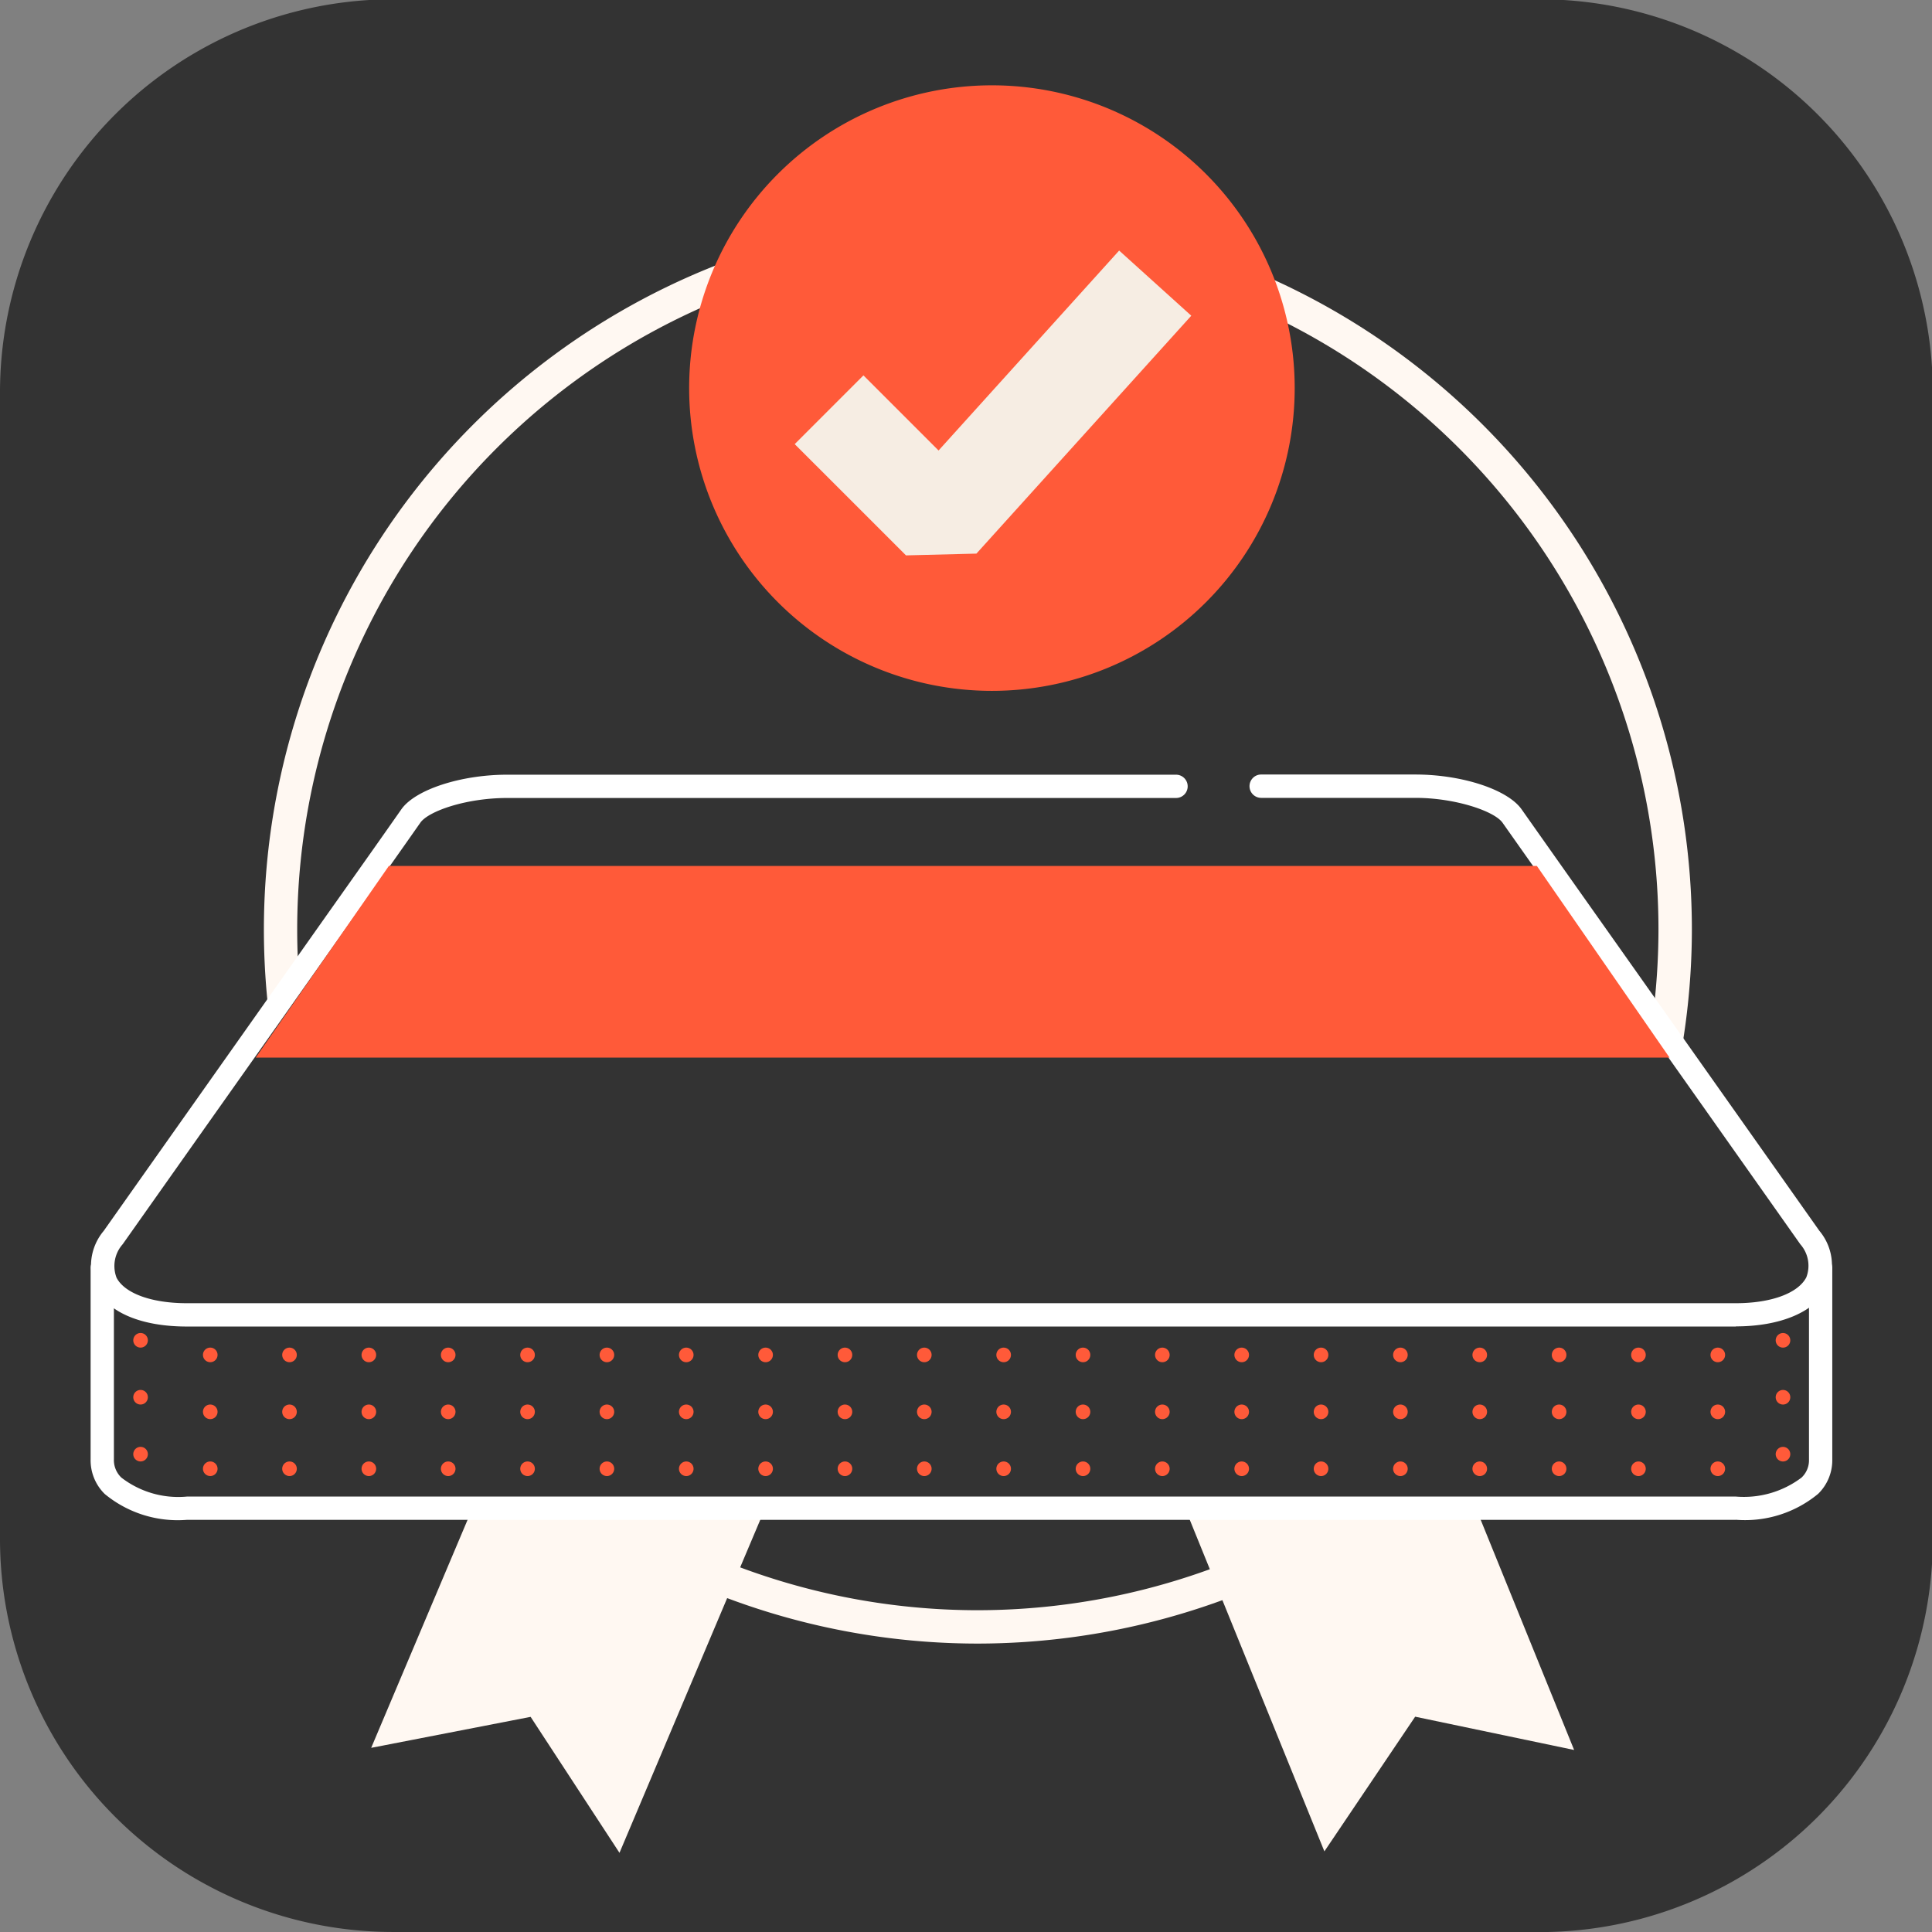
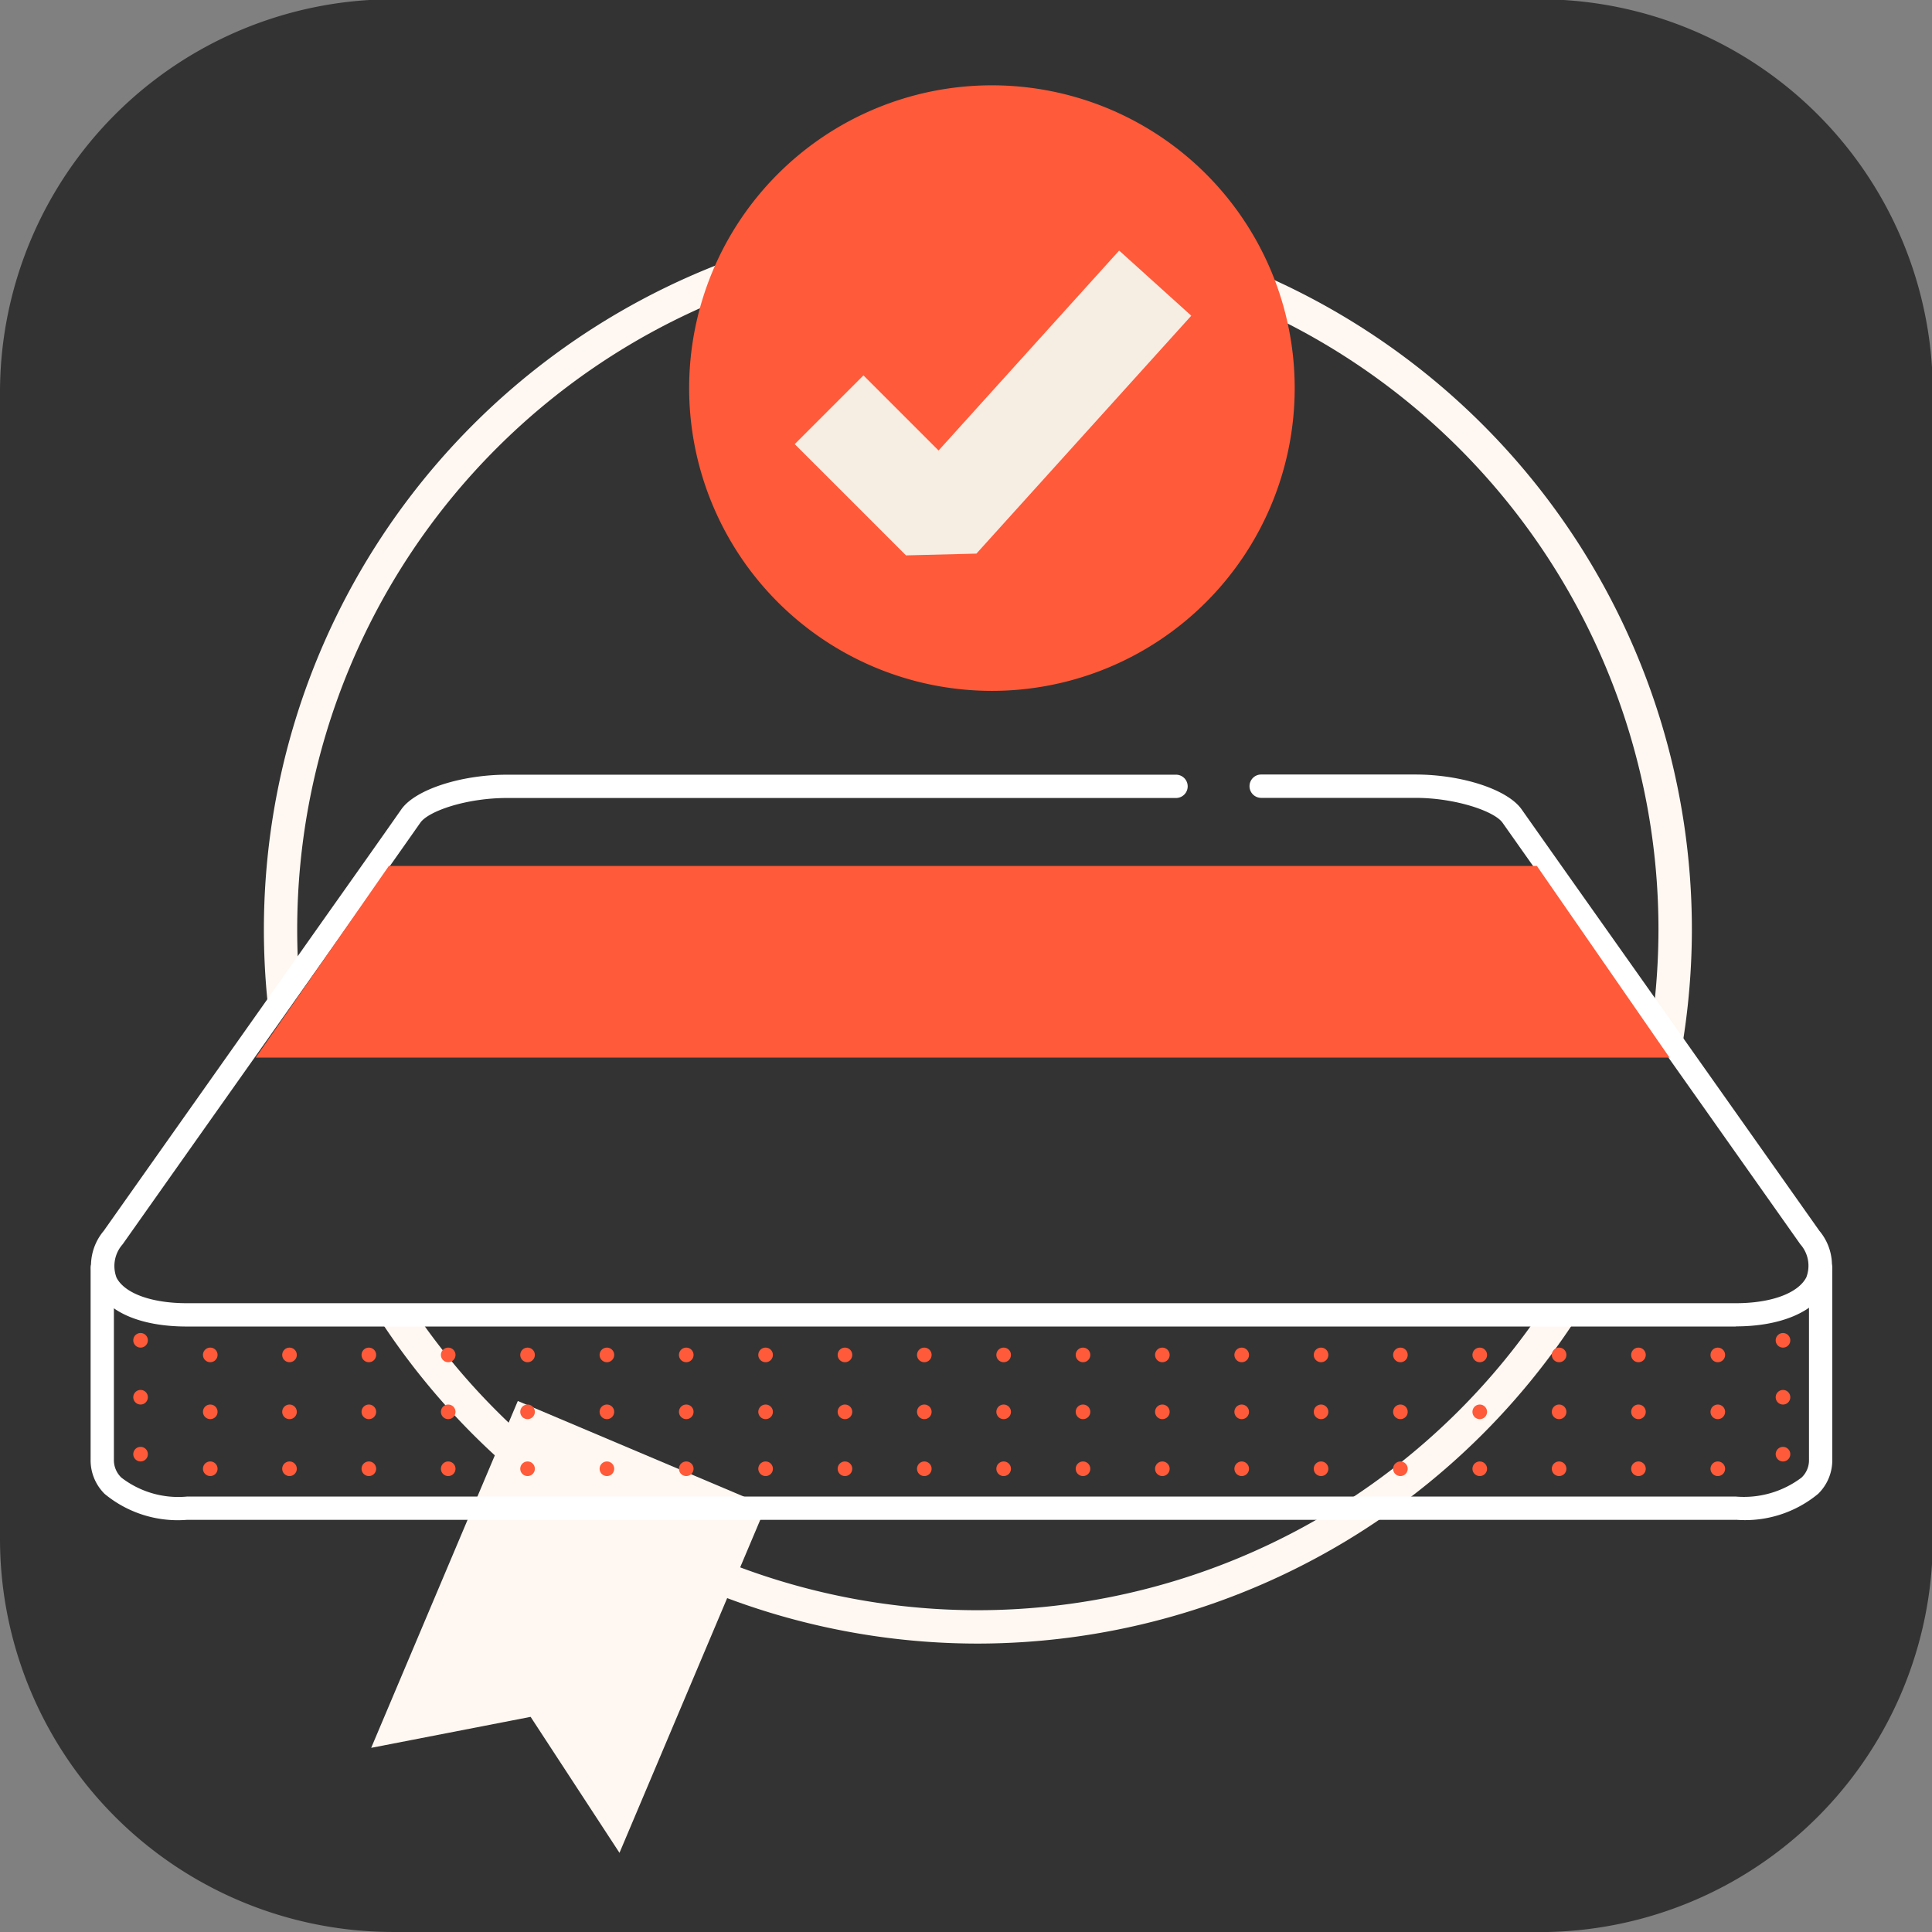
<svg xmlns="http://www.w3.org/2000/svg" width="112" height="112" viewBox="0 0 112 112">
  <rect x="0" y="0" width="112" height="112" fill="#808080" stroke="none" />
  <defs>
    <clipPath id="clip-path">
      <rect id="Rettangolo_188" data-name="Rettangolo 188" width="112" height="112" transform="translate(0 -0.232)" fill="none" />
    </clipPath>
  </defs>
  <g id="Raggruppa_265" data-name="Raggruppa 265" transform="translate(0 -0.131)">
    <g id="Raggruppa_264" data-name="Raggruppa 264" transform="translate(0 0.364)" clip-path="url(#clip-path)">
      <path id="Tracciato_3351" data-name="Tracciato 3351" d="M89.247,112.041H22.8A22.793,22.793,0,0,1,0,89.252V22.8A22.793,22.793,0,0,1,22.79,0H89.247a22.793,22.793,0,0,1,22.8,22.79V89.247a22.793,22.793,0,0,1-22.79,22.8h-.006Z" transform="translate(0 -0.275)" fill="#333" />
      <path id="Tracciato_3352" data-name="Tracciato 3352" d="M154.7,175.672a41.391,41.391,0,1,1,41.391-41.391A41.438,41.438,0,0,1,154.7,175.672" transform="translate(-98.011 -80.625)" fill="#fff8f2" />
      <path id="Tracciato_3353" data-name="Tracciato 3353" d="M167.089,186.131a39.457,39.457,0,1,1,39.457-39.457,39.5,39.5,0,0,1-39.457,39.457" transform="translate(-110.403 -93.018)" fill="#333" />
      <path id="Tracciato_3354" data-name="Tracciato 3354" d="M331.056,54.5A17.552,17.552,0,1,1,313.5,36.952,17.552,17.552,0,0,1,331.056,54.5" transform="translate(-256.001 -32.239)" fill="#ff5a39" />
      <path id="Tracciato_3355" data-name="Tracciato 3355" d="M347.734,125.582l-6.451-6.45,3.984-3.985,4.355,4.355,10.469-11.591,4.182,3.777-12.456,13.791Z" transform="translate(-295.213 -93.619)" fill="#f6ede3" />
-       <path id="Tracciato_3356" data-name="Tracciato 3356" d="M522.4,602l8.211,20.225-9.236-1.934.032-.013-5.274,7.825-8.211-20.225Z" transform="translate(-439.357 -521.01)" fill="#fff8f2" />
      <path id="Tracciato_3357" data-name="Tracciato 3357" d="M182.329,608.082l-8.5,20.107-5.163-7.9.032.013-9.263,1.8,8.5-20.107Z" transform="translate(-137.917 -521.011)" fill="#fff8f2" />
-       <path id="Tracciato_3358" data-name="Tracciato 3358" d="M143.505,544.848v11.1c.037,1.63-1.809,2.82-4.9,2.82H48.8c-3.114,0-4.941-1.19-4.9-2.82v-11.1Z" transform="translate(-37.968 -471.573)" fill="#333" fill-rule="evenodd" />
      <path id="Tracciato_3359" data-name="Tracciato 3359" d="M136.87,557.313h-89.8a6.269,6.269,0,0,1-4.472-1.379,2.343,2.343,0,0,1-.7-1.717v-11.1a.27.27,0,0,1,.54,0v11.1a1.794,1.794,0,0,0,.548,1.333,5.769,5.769,0,0,0,4.086,1.217h89.8a5.846,5.846,0,0,0,4.086-1.222,1.786,1.786,0,0,0,.548-1.322V543.118a.27.27,0,0,1,.54,0v11.1a2.333,2.333,0,0,1-.7,1.706,6.265,6.265,0,0,1-4.472,1.384" transform="translate(-36.237 -469.843)" fill="#fff" />
      <path id="Tracciato_3360" data-name="Tracciato 3360" d="M134.275,555.122h-89.8a6.648,6.648,0,0,1-4.762-1.5,2.739,2.739,0,0,1-.818-2.009V540.523a.675.675,0,0,1,1.35,0v11.1a1.4,1.4,0,0,0,.433,1.05,5.4,5.4,0,0,0,3.8,1.1h89.8a5.55,5.55,0,0,0,3.8-1.1,1.377,1.377,0,0,0,.433-1.03v-11.12a.675.675,0,0,1,1.35,0v11.1a2.72,2.72,0,0,1-.817,1.989,6.645,6.645,0,0,1-4.762,1.506" transform="translate(-33.642 -467.248)" fill="#fff" />
-       <path id="Tracciato_3361" data-name="Tracciato 3361" d="M125.68,339.719c1.977,2.806,4.233,5.993,6.787,9.606,2.965,4.2,6.415,9.077,10.48,14.835,1.7,2.394-.205,4.48-4.289,4.48h-89.8c-4.1,0-5.967-2.071-4.27-4.48,4.065-5.758,7.515-10.634,10.48-14.835,2.555-3.628,4.811-6.8,6.787-9.621.69-.955,3.17-1.7,5.576-1.7h52.659c2.406,0,4.9.764,5.594,1.719" transform="translate(-38.025 -292.648)" fill="#333" fill-rule="evenodd" />
+       <path id="Tracciato_3361" data-name="Tracciato 3361" d="M125.68,339.719c1.977,2.806,4.233,5.993,6.787,9.606,2.965,4.2,6.415,9.077,10.48,14.835,1.7,2.394-.205,4.48-4.289,4.48h-89.8c-4.1,0-5.967-2.071-4.27-4.48,4.065-5.758,7.515-10.634,10.48-14.835,2.555-3.628,4.811-6.8,6.787-9.621.69-.955,3.17-1.7,5.576-1.7c2.406,0,4.9.764,5.594,1.719" transform="translate(-38.025 -292.648)" fill="#333" fill-rule="evenodd" />
      <path id="Tracciato_3362" data-name="Tracciato 3362" d="M141.45,362.274c-2.054-2.909-3.951-5.593-5.707-8.079-1.72-2.434-3.305-4.678-4.773-6.756l-1.749-2.474q-2.773-3.921-5.038-7.132l0,0c-.742-1.026-3.3-1.83-5.813-1.83h-8.951a.265.265,0,0,0-.264.268v.005a.265.265,0,0,0,.264.266h8.951c2.283,0,4.743.735,5.374,1.605q2.269,3.221,5.038,7.132l1.749,2.473c1.467,2.078,3.052,4.322,4.772,6.756,1.757,2.486,3.653,5.17,5.707,8.079a2.2,2.2,0,0,1,.377,2.337c-.556,1.075-2.217,1.717-4.445,1.717h-89.8c-2.224,0-3.881-.634-4.432-1.7a2.222,2.222,0,0,1,.382-2.357c2.034-2.881,3.914-5.542,5.656-8.007s3.342-4.729,4.823-6.828q1.67-2.372,3.172-4.493c1.286-1.819,2.5-3.537,3.613-5.125.634-.878,3.037-1.592,5.357-1.592h38.774a.268.268,0,0,0,.268-.267v-.005a.268.268,0,0,0-.268-.268H65.709c-2.513,0-5.059.8-5.8,1.819-1.114,1.59-2.329,3.308-3.614,5.126q-1.5,2.126-3.173,4.494c-1.481,2.1-3.083,4.366-4.823,6.828s-3.622,5.126-5.657,8.008a2.758,2.758,0,0,0-.42,2.917c.656,1.264,2.446,1.988,4.911,1.988h89.8c2.434,0,4.275-.751,4.925-2.009a2.732,2.732,0,0,0-.416-2.9" transform="translate(-36.307 -290.918)" fill="#fff" />
      <path id="Tracciato_3363" data-name="Tracciato 3363" d="M134.332,364.99h-89.8c-2.622,0-4.543-.8-5.271-2.207a3.141,3.141,0,0,1,.449-3.337q2.817-3.99,5.252-7.435l.405-.573c1.739-2.462,3.342-4.729,4.823-6.828q1.67-2.372,3.173-4.494c1.284-1.816,2.5-3.532,3.613-5.125C57.794,333.854,60.427,333,63.1,333h38.774a.675.675,0,0,1,0,1.35H63.1c-2.357,0-4.541.751-5.028,1.424-1.127,1.608-2.39,3.394-3.611,5.121l-.017.024q-1.495,2.115-3.155,4.469c-1.456,2.063-3.029,4.289-4.734,6.7l-.32.452c-1.678,2.374-3.482,4.927-5.427,7.682a1.9,1.9,0,0,0-.354,1.937c.473.912,2.034,1.479,4.072,1.479h89.8c2.043,0,3.608-.574,4.086-1.5a1.876,1.876,0,0,0-.348-1.917c-2.032-2.878-3.909-5.534-5.649-8l-.078-.11c-1.713-2.424-3.292-4.659-4.754-6.729l-1.749-2.473q-2.773-3.922-5.038-7.133c-.489-.674-2.752-1.433-5.043-1.433h-8.951a.677.677,0,0,1-.473-1.153.663.663,0,0,1,.473-.2h8.951c2.678,0,5.318.859,6.141,2l.01.014q2.207,3.133,4.9,6.937l1.882,2.661c1.467,2.078,3.052,4.321,4.771,6.754,1.758,2.488,3.655,5.172,5.709,8.081a3.116,3.116,0,0,1,.445,3.317c-.721,1.395-2.7,2.228-5.285,2.228" transform="translate(-33.698 -288.323)" fill="#fff" />
      <path id="Tracciato_3364" data-name="Tracciato 3364" d="M62.14,574.034a.423.423,0,1,1-.423-.423.423.423,0,0,1,.423.423m-.423,2.877a.423.423,0,1,0,.423.423.423.423,0,0,0-.423-.423m0,3.3a.423.423,0,1,0,.423.423.423.423,0,0,0-.423-.423M58.1,573.188a.423.423,0,1,1-.423-.423.423.423,0,0,1,.423.423m-.423,2.877a.423.423,0,1,0,.423.423.423.423,0,0,0-.423-.423m0,3.3a.423.423,0,1,0,.423.423.423.423,0,0,0-.423-.423m8.634-5.753a.423.423,0,1,0,.423.423.423.423,0,0,0-.423-.423m0,3.3a.423.423,0,1,0,.423.423.423.423,0,0,0-.423-.423m0,3.3a.423.423,0,1,0,.423.423.423.423,0,0,0-.423-.423m4.6-6.6a.423.423,0,1,0,.423.423.423.423,0,0,0-.423-.423m0,3.3a.423.423,0,1,0,.423.423.423.423,0,0,0-.423-.423m0,3.3a.423.423,0,1,0,.423.423.423.423,0,0,0-.423-.423m4.6-6.6a.423.423,0,1,0,.423.423.423.423,0,0,0-.423-.423m0,3.3a.423.423,0,1,0,.423.423.423.423,0,0,0-.423-.423m0,3.3a.423.423,0,1,0,.423.423.423.423,0,0,0-.423-.423m4.6-6.6a.423.423,0,1,0,.423.423.423.423,0,0,0-.423-.423m0,3.3a.423.423,0,1,0,.423.423.423.423,0,0,0-.423-.423m0,3.3a.423.423,0,1,0,.423.423.423.423,0,0,0-.423-.423m4.6-6.6a.423.423,0,1,0,.423.423.423.423,0,0,0-.423-.423m0,3.3a.423.423,0,1,0,.423.423.423.423,0,0,0-.423-.423m0,3.3a.423.423,0,1,0,.423.423.423.423,0,0,0-.423-.423m4.6-6.6a.423.423,0,1,0,.423.423.423.423,0,0,0-.423-.423m0,3.3a.423.423,0,1,0,.423.423.423.423,0,0,0-.423-.423m0,3.3a.423.423,0,1,0,.423.423.423.423,0,0,0-.423-.423m4.6-6.6a.423.423,0,1,0,.423.423.423.423,0,0,0-.423-.423m0,3.3a.423.423,0,1,0,.423.423.423.423,0,0,0-.423-.423m0,3.3a.423.423,0,1,0,.423.423.423.423,0,0,0-.423-.423m4.6-6.6a.423.423,0,1,0,.423.423.423.423,0,0,0-.423-.423m0,3.3a.423.423,0,1,0,.423.423.423.423,0,0,0-.423-.423m0,3.3a.423.423,0,1,0,.423.423.423.423,0,0,0-.423-.423m4.6-6.6a.423.423,0,1,0,.423.423.423.423,0,0,0-.423-.423m0,3.3a.423.423,0,1,0,.423.423.423.423,0,0,0-.423-.423m0,3.3a.423.423,0,1,0,.423.423.423.423,0,0,0-.423-.423m4.6-6.6a.423.423,0,1,0,.423.423.423.423,0,0,0-.423-.423m0,3.3a.423.423,0,1,0,.423.423.423.423,0,0,0-.423-.423m0,3.3a.423.423,0,1,0,.423.423.423.423,0,0,0-.423-.423m4.6-6.6a.423.423,0,1,0,.423.423.423.423,0,0,0-.423-.423m0,3.3a.423.423,0,1,0,.423.423.423.423,0,0,0-.423-.423m0,3.3a.423.423,0,1,0,.423.423.423.423,0,0,0-.423-.423m4.6-6.6a.423.423,0,1,0,.423.423.423.423,0,0,0-.423-.423m0,3.3a.423.423,0,1,0,.423.423.423.423,0,0,0-.423-.423m0,3.3a.423.423,0,1,0,.423.423.423.423,0,0,0-.423-.423m4.6-6.6a.423.423,0,1,0,.423.423.423.423,0,0,0-.423-.423m0,3.3a.423.423,0,1,0,.423.423.423.423,0,0,0-.423-.423m0,3.3a.423.423,0,1,0,.423.423.423.423,0,0,0-.423-.423m4.6-6.6a.423.423,0,1,0,.423.423.423.423,0,0,0-.423-.423m0,3.3a.423.423,0,1,0,.423.423.423.423,0,0,0-.423-.423m0,3.3a.423.423,0,1,0,.423.423.423.423,0,0,0-.423-.423m4.6-6.6a.423.423,0,1,0,.423.423.423.423,0,0,0-.423-.423m0,3.3a.423.423,0,1,0,.423.423.423.423,0,0,0-.423-.423m0,3.3a.423.423,0,1,0,.423.423.423.423,0,0,0-.423-.423m4.6-6.6a.423.423,0,1,0,.423.423.423.423,0,0,0-.423-.423m0,3.3a.423.423,0,1,0,.423.423.423.423,0,0,0-.423-.423m0,3.3a.423.423,0,1,0,.423.423.423.423,0,0,0-.423-.423m4.6-6.6a.423.423,0,1,0,.423.423.423.423,0,0,0-.423-.423m0,3.3a.423.423,0,1,0,.423.423.423.423,0,0,0-.423-.423m0,3.3a.423.423,0,1,0,.423.423.423.423,0,0,0-.423-.423m4.6-6.6a.423.423,0,1,0,.423.423.423.423,0,0,0-.423-.423m0,3.3a.423.423,0,1,0,.423.423.423.423,0,0,0-.423-.423m0,3.3a.423.423,0,1,0,.423.423.423.423,0,0,0-.423-.423m4.6-6.6a.423.423,0,1,0,.423.423.423.423,0,0,0-.423-.423m0,3.3a.423.423,0,1,0,.423.423.423.423,0,0,0-.423-.423m0,3.3a.423.423,0,1,0,.423.423.423.423,0,0,0-.423-.423m3.779-7.446a.423.423,0,1,0,.423.423.423.423,0,0,0-.423-.423m0,3.3a.423.423,0,1,0,.423.423.423.423,0,0,0-.423-.423m0,3.3a.423.423,0,1,0,.423.423.423.423,0,0,0-.423-.423" transform="translate(-49.528 -495.722)" fill="#ff5a39" fill-rule="evenodd" />
      <path id="Tracciato_3365" data-name="Tracciato 3365" d="M109.815,383.293l7.719-11.112h66.55l7.692,11.112Z" transform="translate(-94.991 -322.215)" fill="#ff5a39" fill-rule="evenodd" />
    </g>
  </g>
</svg>